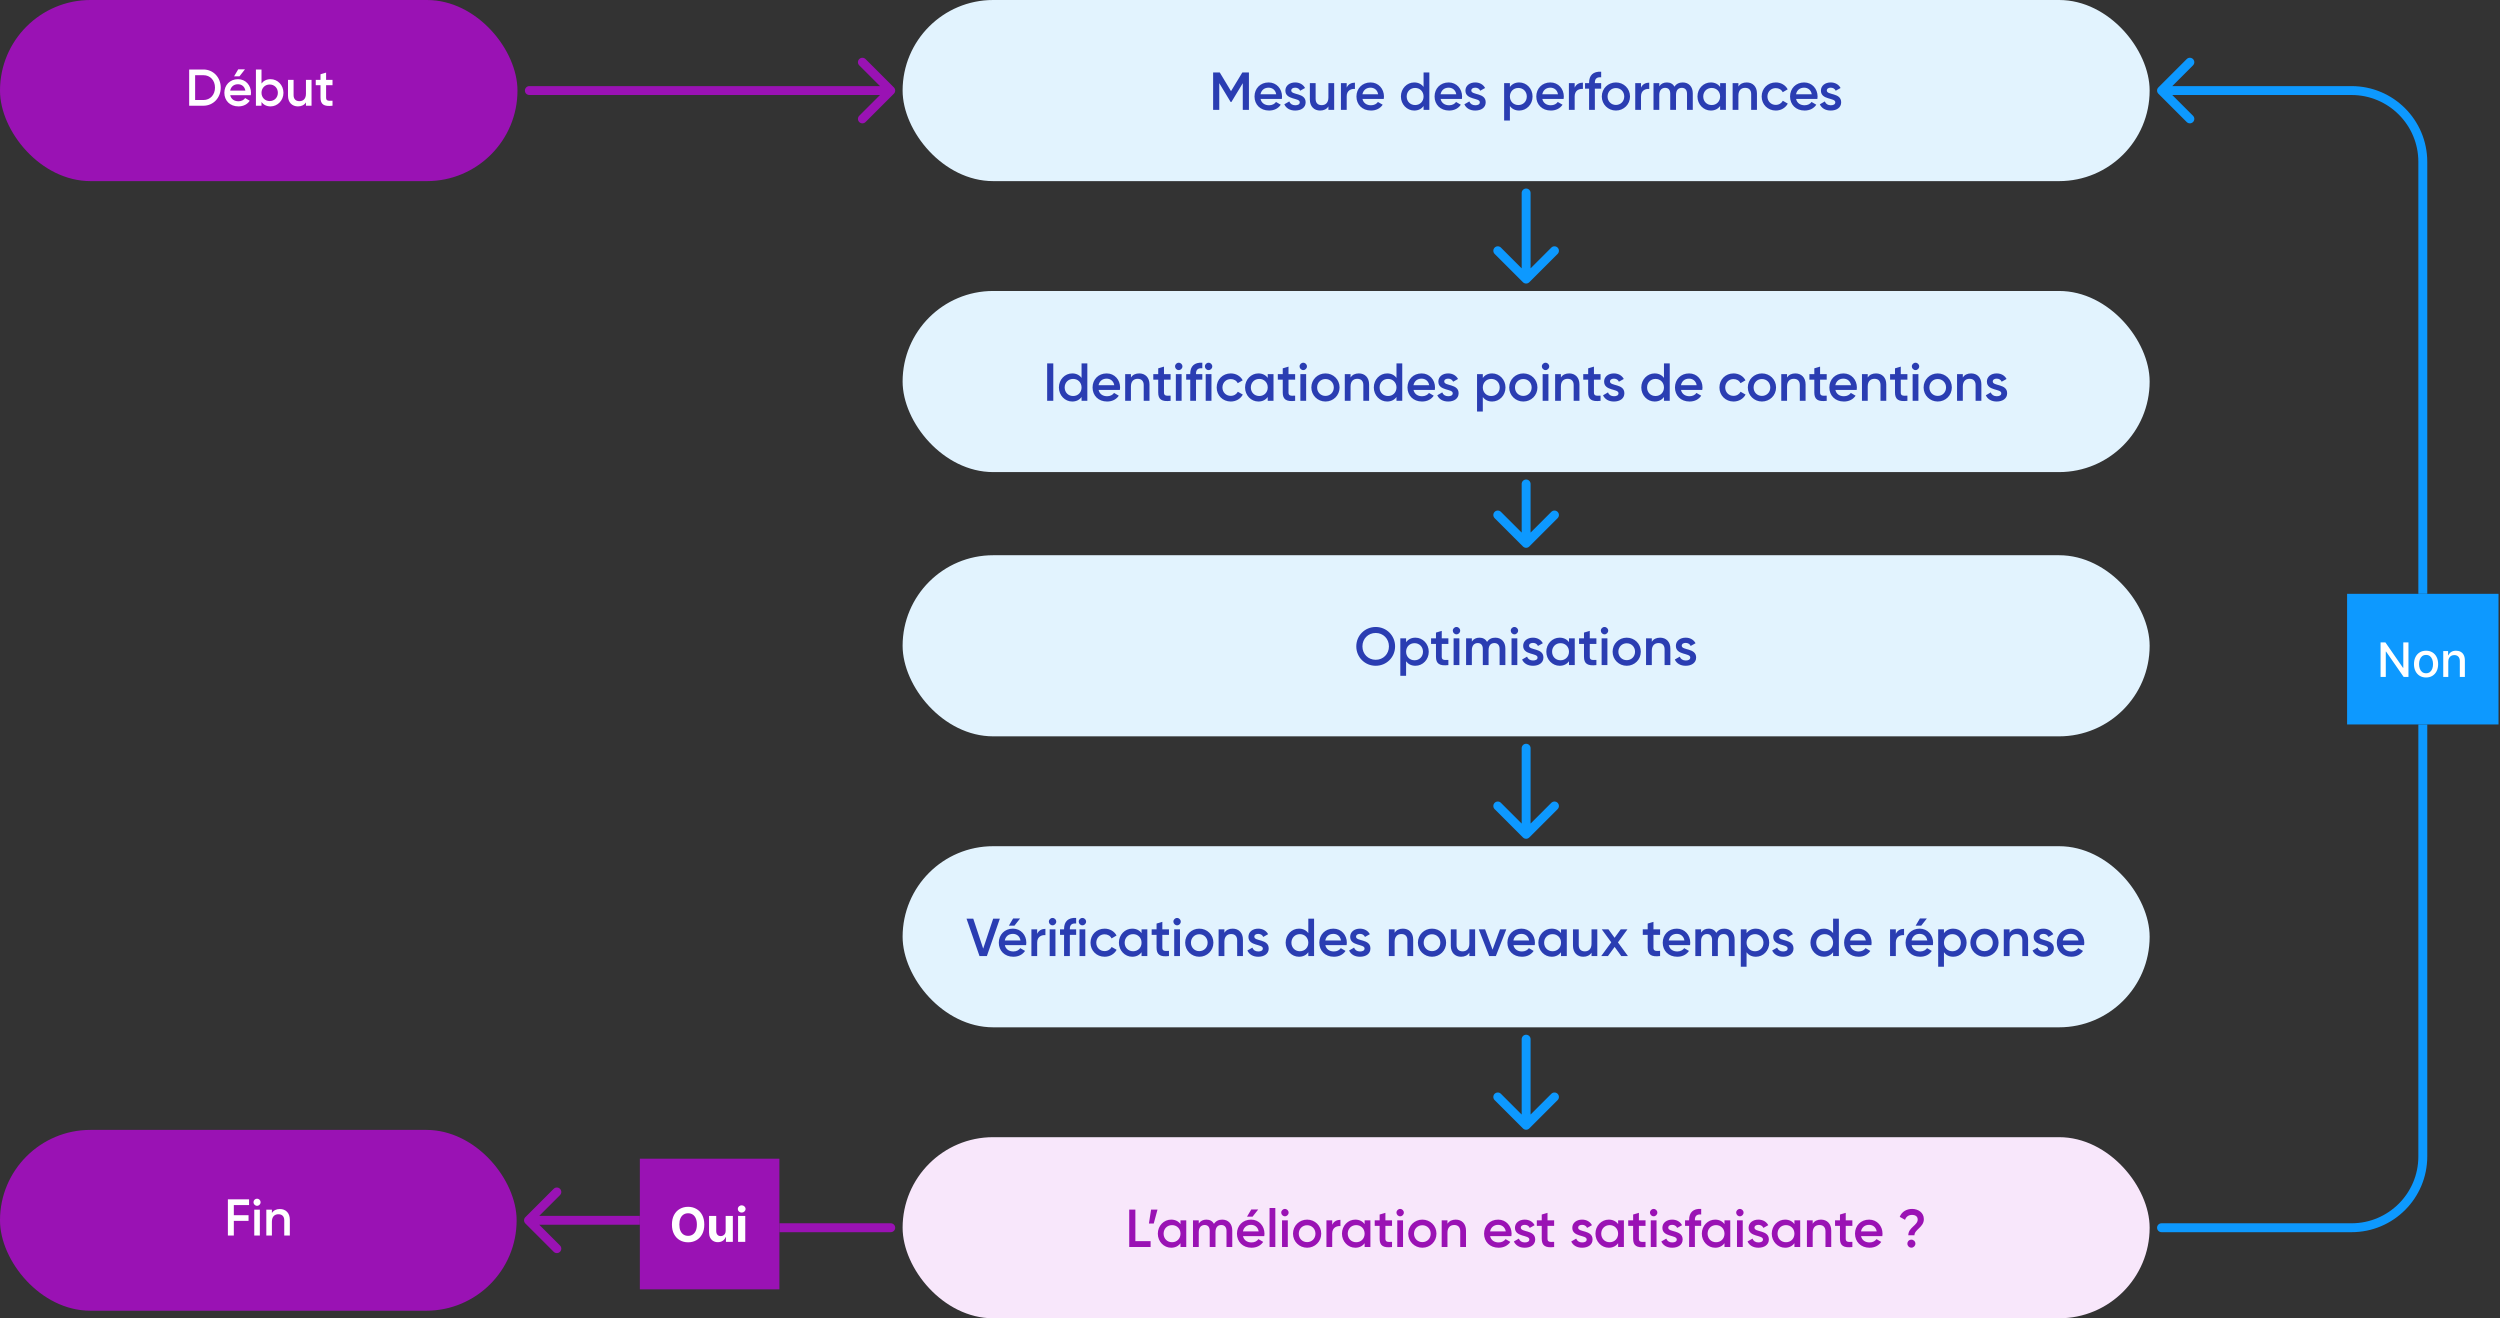
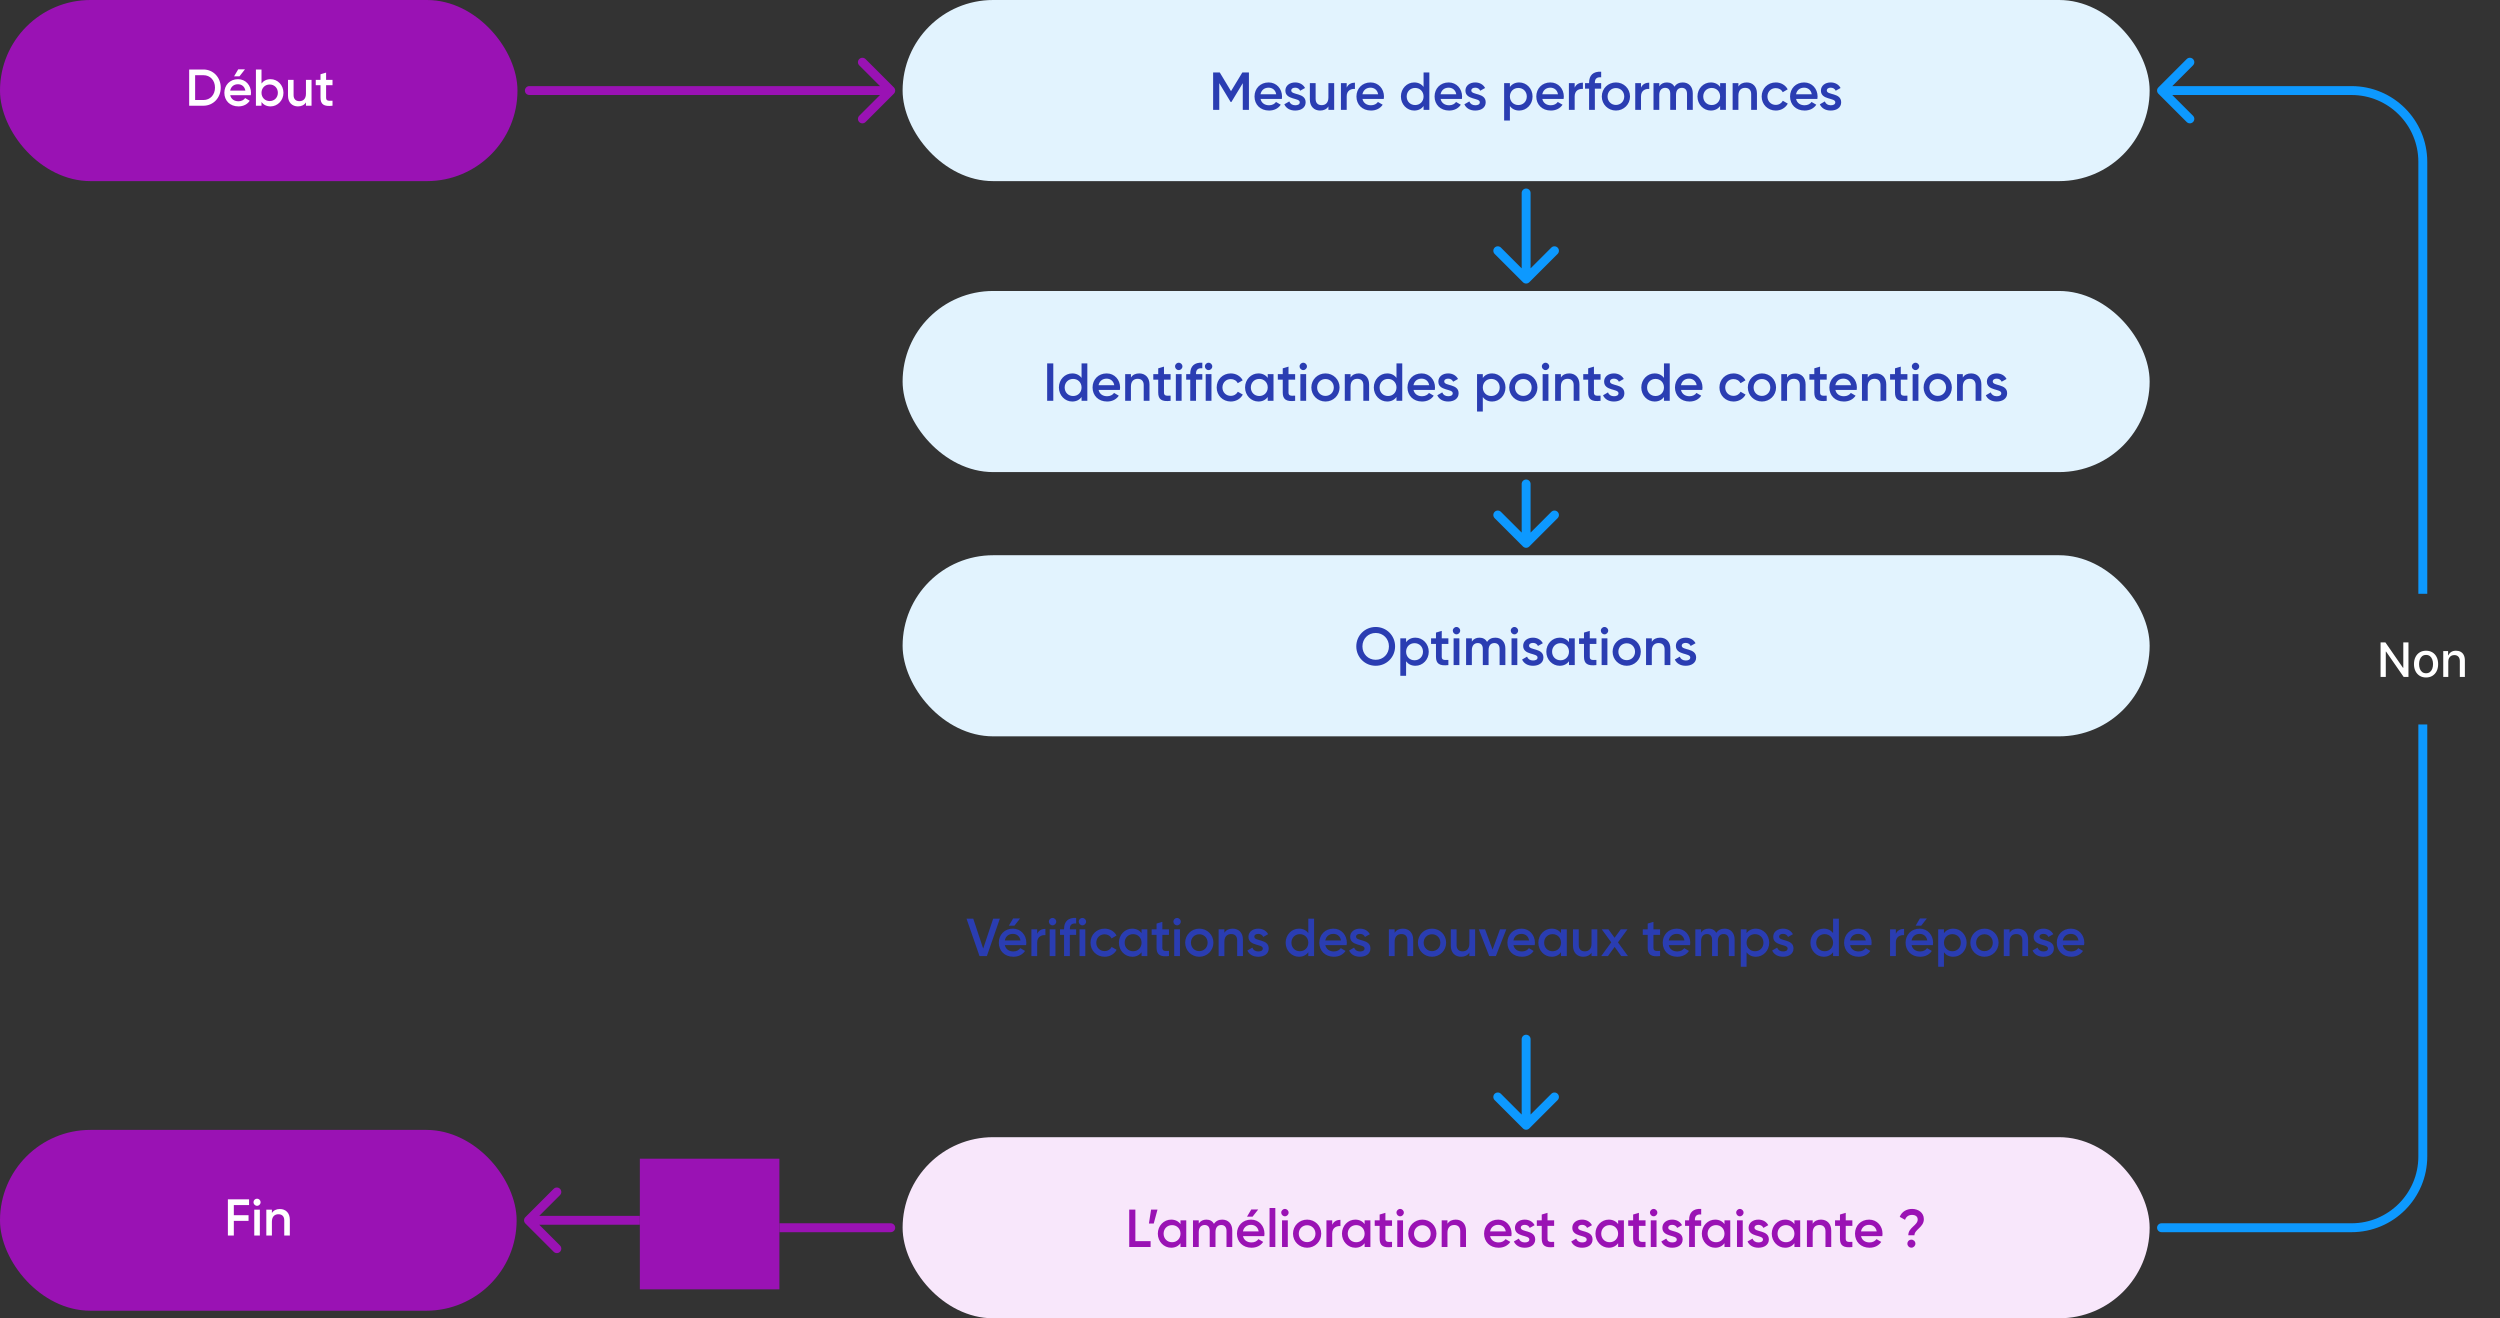
<svg xmlns="http://www.w3.org/2000/svg" width="842" height="444" viewBox="0 0 842 444" fill="none">
  <rect x="0" y="0" width="842" height="444" fill="#333333" stroke="none" />
  <rect width="174.286" height="61" rx="30.5" fill="#9A12B4" />
  <path d="M68.506 23.407H63.713V35.607H68.506C71.87 35.607 74.345 32.906 74.345 29.507C74.345 26.091 71.87 23.407 68.506 23.407ZM68.506 33.69H65.718V25.324H68.506C70.824 25.324 72.41 27.084 72.41 29.507C72.41 31.912 70.824 33.69 68.506 33.69ZM82.499 23.355H80.233L78.838 25.708H80.651L82.499 23.355ZM77.531 32.052H84.468C84.503 31.808 84.538 31.529 84.538 31.267C84.538 28.758 82.76 26.666 80.163 26.666C77.427 26.666 75.562 28.671 75.562 31.25C75.562 33.864 77.427 35.834 80.302 35.834C82.01 35.834 83.318 35.119 84.119 33.934L82.568 33.028C82.15 33.638 81.366 34.108 80.32 34.108C78.926 34.108 77.828 33.411 77.531 32.052ZM77.514 30.518C77.775 29.211 78.734 28.374 80.146 28.374C81.278 28.374 82.376 29.019 82.638 30.518H77.514ZM91.126 26.666C89.767 26.666 88.738 27.224 88.076 28.13V23.407H86.194V35.607H88.076V34.352C88.738 35.276 89.767 35.834 91.126 35.834C93.496 35.834 95.466 33.829 95.466 31.25C95.466 28.653 93.496 26.666 91.126 26.666ZM90.83 34.038C89.261 34.038 88.076 32.871 88.076 31.25C88.076 29.629 89.261 28.461 90.83 28.461C92.398 28.461 93.584 29.629 93.584 31.25C93.584 32.871 92.398 34.038 90.83 34.038ZM103.045 26.893V31.564C103.045 33.341 102.069 34.073 100.832 34.073C99.647 34.073 98.88 33.376 98.88 32.052V26.893H96.998V32.243C96.998 34.509 98.392 35.834 100.344 35.834C101.529 35.834 102.47 35.398 103.045 34.492V35.607H104.928V26.893H103.045ZM111.991 28.705V26.893H109.83V24.453L107.948 25.011V26.893H106.344V28.705H107.948V32.888C107.948 35.154 109.098 35.956 111.991 35.607V33.916C110.562 33.986 109.83 34.004 109.83 32.888V28.705H111.991Z" fill="white" />
  <rect x="304" width="420" height="61" rx="30.5" fill="#E2F3FE" />
  <path d="M420.638 24.4H418.424L414.608 30.7L410.81 24.4H408.578V37H410.648V28L414.482 34.354H414.734L418.568 28.018V37H420.638V24.4ZM424.555 33.328H431.719C431.755 33.076 431.791 32.788 431.791 32.518C431.791 29.926 429.955 27.766 427.273 27.766C424.447 27.766 422.521 29.836 422.521 32.5C422.521 35.2 424.447 37.234 427.417 37.234C429.181 37.234 430.531 36.496 431.359 35.272L429.757 34.336C429.325 34.966 428.515 35.452 427.435 35.452C425.995 35.452 424.861 34.732 424.555 33.328ZM424.537 31.744C424.807 30.394 425.797 29.53 427.255 29.53C428.425 29.53 429.559 30.196 429.829 31.744H424.537ZM434.896 30.484C434.896 29.836 435.508 29.53 436.21 29.53C436.948 29.53 437.578 29.854 437.902 30.556L439.54 29.638C438.91 28.45 437.686 27.766 436.21 27.766C434.374 27.766 432.916 28.828 432.916 30.52C432.916 33.742 437.758 32.842 437.758 34.444C437.758 35.164 437.092 35.452 436.228 35.452C435.238 35.452 434.518 34.966 434.23 34.156L432.556 35.128C433.132 36.424 434.428 37.234 436.228 37.234C438.172 37.234 439.738 36.262 439.738 34.462C439.738 31.132 434.896 32.122 434.896 30.484ZM447.407 28V32.824C447.407 34.66 446.399 35.416 445.121 35.416C443.897 35.416 443.105 34.696 443.105 33.328V28H441.161V33.526C441.161 35.866 442.601 37.234 444.617 37.234C445.841 37.234 446.813 36.784 447.407 35.848V37H449.351V28H447.407ZM453.568 29.512V28H451.624V37H453.568V32.464C453.568 30.448 455.062 29.854 456.34 29.944V27.838C455.206 27.838 454.108 28.288 453.568 29.512ZM458.885 33.328H466.049C466.085 33.076 466.121 32.788 466.121 32.518C466.121 29.926 464.285 27.766 461.603 27.766C458.777 27.766 456.851 29.836 456.851 32.5C456.851 35.2 458.777 37.234 461.747 37.234C463.511 37.234 464.861 36.496 465.689 35.272L464.087 34.336C463.655 34.966 462.845 35.452 461.765 35.452C460.325 35.452 459.191 34.732 458.885 33.328ZM458.867 31.744C459.137 30.394 460.127 29.53 461.585 29.53C462.755 29.53 463.889 30.196 464.159 31.744H458.867ZM479.459 24.4V29.278C478.775 28.342 477.713 27.766 476.309 27.766C473.861 27.766 471.827 29.818 471.827 32.5C471.827 35.164 473.861 37.234 476.309 37.234C477.713 37.234 478.775 36.658 479.459 35.704V37H481.403V24.4H479.459ZM476.615 35.38C474.995 35.38 473.771 34.174 473.771 32.5C473.771 30.826 474.995 29.62 476.615 29.62C478.235 29.62 479.459 30.826 479.459 32.5C479.459 34.174 478.235 35.38 476.615 35.38ZM485.199 33.328H492.363C492.399 33.076 492.435 32.788 492.435 32.518C492.435 29.926 490.599 27.766 487.917 27.766C485.091 27.766 483.165 29.836 483.165 32.5C483.165 35.2 485.091 37.234 488.061 37.234C489.825 37.234 491.175 36.496 492.003 35.272L490.401 34.336C489.969 34.966 489.159 35.452 488.079 35.452C486.639 35.452 485.505 34.732 485.199 33.328ZM485.181 31.744C485.451 30.394 486.441 29.53 487.899 29.53C489.069 29.53 490.203 30.196 490.473 31.744H485.181ZM495.54 30.484C495.54 29.836 496.152 29.53 496.854 29.53C497.592 29.53 498.222 29.854 498.546 30.556L500.184 29.638C499.554 28.45 498.33 27.766 496.854 27.766C495.018 27.766 493.56 28.828 493.56 30.52C493.56 33.742 498.402 32.842 498.402 34.444C498.402 35.164 497.736 35.452 496.872 35.452C495.882 35.452 495.162 34.966 494.874 34.156L493.2 35.128C493.776 36.424 495.072 37.234 496.872 37.234C498.816 37.234 500.382 36.262 500.382 34.462C500.382 31.132 495.54 32.122 495.54 30.484ZM511.685 27.766C510.281 27.766 509.219 28.342 508.535 29.296V28H506.591V40.6H508.535V35.722C509.219 36.658 510.281 37.234 511.685 37.234C514.133 37.234 516.167 35.182 516.167 32.5C516.167 29.836 514.133 27.766 511.685 27.766ZM511.379 35.38C509.759 35.38 508.535 34.174 508.535 32.5C508.535 30.826 509.759 29.62 511.379 29.62C512.999 29.62 514.223 30.826 514.223 32.5C514.223 34.174 512.999 35.38 511.379 35.38ZM519.459 33.328H526.623C526.659 33.076 526.695 32.788 526.695 32.518C526.695 29.926 524.859 27.766 522.177 27.766C519.351 27.766 517.425 29.836 517.425 32.5C517.425 35.2 519.351 37.234 522.321 37.234C524.085 37.234 525.435 36.496 526.263 35.272L524.661 34.336C524.229 34.966 523.419 35.452 522.339 35.452C520.899 35.452 519.765 34.732 519.459 33.328ZM519.441 31.744C519.711 30.394 520.701 29.53 522.159 29.53C523.329 29.53 524.463 30.196 524.733 31.744H519.441ZM530.349 29.512V28H528.405V37H530.349V32.464C530.349 30.448 531.843 29.854 533.121 29.944V27.838C531.987 27.838 530.889 28.288 530.349 29.512ZM539.274 26.038V24.166C536.574 23.986 535.206 25.39 535.206 27.82V28H533.838V29.872H535.206V37H537.15V29.872H539.274V28H537.15V27.82C537.15 26.434 537.906 25.912 539.274 26.038ZM544.237 37.234C546.883 37.234 548.989 35.164 548.989 32.5C548.989 29.818 546.883 27.766 544.237 27.766C541.609 27.766 539.485 29.818 539.485 32.5C539.485 35.164 541.609 37.234 544.237 37.234ZM544.237 35.344C542.653 35.344 541.429 34.138 541.429 32.5C541.429 30.862 542.653 29.656 544.237 29.656C545.821 29.656 547.045 30.862 547.045 32.5C547.045 34.138 545.821 35.344 544.237 35.344ZM552.691 29.512V28H550.747V37H552.691V32.464C552.691 30.448 554.185 29.854 555.463 29.944V27.838C554.329 27.838 553.231 28.288 552.691 29.512ZM566.728 27.766C565.522 27.766 564.568 28.252 563.974 29.188C563.452 28.288 562.588 27.766 561.418 27.766C560.302 27.766 559.42 28.198 558.844 29.08V28H556.9V37H558.844V31.96C558.844 30.322 559.744 29.584 560.842 29.584C561.904 29.584 562.534 30.286 562.534 31.546V37H564.478V31.96C564.478 30.322 565.288 29.584 566.44 29.584C567.502 29.584 568.186 30.286 568.186 31.546V37H570.13V31.42C570.13 29.17 568.762 27.766 566.728 27.766ZM579.338 28V29.278C578.654 28.342 577.592 27.766 576.188 27.766C573.74 27.766 571.706 29.818 571.706 32.5C571.706 35.164 573.74 37.234 576.188 37.234C577.592 37.234 578.654 36.658 579.338 35.704V37H581.282V28H579.338ZM576.494 35.38C574.874 35.38 573.65 34.174 573.65 32.5C573.65 30.826 574.874 29.62 576.494 29.62C578.114 29.62 579.338 30.826 579.338 32.5C579.338 34.174 578.114 35.38 576.494 35.38ZM588.282 27.766C587.058 27.766 586.086 28.216 585.492 29.152V28H583.548V37H585.492V32.176C585.492 30.34 586.5 29.584 587.778 29.584C589.002 29.584 589.794 30.304 589.794 31.672V37H591.738V31.474C591.738 29.134 590.298 27.766 588.282 27.766ZM598.079 37.234C599.843 37.234 601.373 36.316 602.129 34.894L600.455 33.94C600.023 34.768 599.141 35.326 598.061 35.326C596.477 35.326 595.271 34.12 595.271 32.5C595.271 30.88 596.477 29.674 598.061 29.674C599.141 29.674 600.023 30.214 600.419 31.06L602.093 30.088C601.373 28.684 599.843 27.766 598.079 27.766C595.361 27.766 593.327 29.818 593.327 32.5C593.327 35.164 595.361 37.234 598.079 37.234ZM604.924 33.328H612.088C612.124 33.076 612.16 32.788 612.16 32.518C612.16 29.926 610.324 27.766 607.642 27.766C604.816 27.766 602.89 29.836 602.89 32.5C602.89 35.2 604.816 37.234 607.786 37.234C609.55 37.234 610.9 36.496 611.728 35.272L610.126 34.336C609.694 34.966 608.884 35.452 607.804 35.452C606.364 35.452 605.23 34.732 604.924 33.328ZM604.906 31.744C605.176 30.394 606.166 29.53 607.624 29.53C608.794 29.53 609.928 30.196 610.198 31.744H604.906ZM615.265 30.484C615.265 29.836 615.877 29.53 616.579 29.53C617.317 29.53 617.947 29.854 618.271 30.556L619.909 29.638C619.279 28.45 618.055 27.766 616.579 27.766C614.743 27.766 613.285 28.828 613.285 30.52C613.285 33.742 618.127 32.842 618.127 34.444C618.127 35.164 617.461 35.452 616.597 35.452C615.607 35.452 614.887 34.966 614.599 34.156L612.925 35.128C613.501 36.424 614.797 37.234 616.597 37.234C618.541 37.234 620.107 36.262 620.107 34.462C620.107 31.132 615.265 32.122 615.265 30.484Z" fill="#2A3DB2" />
  <rect x="304" y="98" width="420" height="61" rx="30.5" fill="#E2F3FE" />
  <path d="M352.68 122.4V135H354.75V122.4H352.68ZM364.27 122.4V127.278C363.586 126.342 362.524 125.766 361.12 125.766C358.672 125.766 356.638 127.818 356.638 130.5C356.638 133.164 358.672 135.234 361.12 135.234C362.524 135.234 363.586 134.658 364.27 133.704V135H366.214V122.4H364.27ZM361.426 133.38C359.806 133.38 358.582 132.174 358.582 130.5C358.582 128.826 359.806 127.62 361.426 127.62C363.046 127.62 364.27 128.826 364.27 130.5C364.27 132.174 363.046 133.38 361.426 133.38ZM370.01 131.328H377.174C377.21 131.076 377.246 130.788 377.246 130.518C377.246 127.926 375.41 125.766 372.728 125.766C369.902 125.766 367.976 127.836 367.976 130.5C367.976 133.2 369.902 135.234 372.872 135.234C374.636 135.234 375.986 134.496 376.814 133.272L375.212 132.336C374.78 132.966 373.97 133.452 372.89 133.452C371.45 133.452 370.316 132.732 370.01 131.328ZM369.992 129.744C370.262 128.394 371.252 127.53 372.71 127.53C373.88 127.53 375.014 128.196 375.284 129.744H369.992ZM383.69 125.766C382.466 125.766 381.494 126.216 380.9 127.152V126H378.956V135H380.9V130.176C380.9 128.34 381.908 127.584 383.186 127.584C384.41 127.584 385.202 128.304 385.202 129.672V135H387.146V129.474C387.146 127.134 385.706 125.766 383.69 125.766ZM394.261 127.872V126H392.029V123.48L390.085 124.056V126H388.429V127.872H390.085V132.192C390.085 134.532 391.273 135.36 394.261 135V133.254C392.785 133.326 392.029 133.344 392.029 132.192V127.872H394.261ZM396.997 124.65C397.681 124.65 398.239 124.074 398.239 123.408C398.239 122.724 397.681 122.166 396.997 122.166C396.313 122.166 395.755 122.724 395.755 123.408C395.755 124.074 396.313 124.65 396.997 124.65ZM396.025 135H397.969V126H396.025V135ZM404.942 124.038V122.166C402.242 121.986 400.874 123.39 400.874 125.82V126H399.506V127.872H400.874V135H402.818V127.872H404.942V126H402.818V125.82C402.818 124.434 403.574 123.912 404.942 124.038ZM407.051 124.65C407.735 124.65 408.293 124.074 408.293 123.408C408.293 122.724 407.735 122.166 407.051 122.166C406.367 122.166 405.809 122.724 405.809 123.408C405.809 124.074 406.367 124.65 407.051 124.65ZM406.079 135H408.023V126H406.079V135ZM414.528 135.234C416.292 135.234 417.822 134.316 418.578 132.894L416.904 131.94C416.472 132.768 415.59 133.326 414.51 133.326C412.926 133.326 411.72 132.12 411.72 130.5C411.72 128.88 412.926 127.674 414.51 127.674C415.59 127.674 416.472 128.214 416.868 129.06L418.542 128.088C417.822 126.684 416.292 125.766 414.528 125.766C411.81 125.766 409.776 127.818 409.776 130.5C409.776 133.164 411.81 135.234 414.528 135.234ZM426.971 126V127.278C426.287 126.342 425.225 125.766 423.821 125.766C421.373 125.766 419.339 127.818 419.339 130.5C419.339 133.164 421.373 135.234 423.821 135.234C425.225 135.234 426.287 134.658 426.971 133.704V135H428.915V126H426.971ZM424.127 133.38C422.507 133.38 421.283 132.174 421.283 130.5C421.283 128.826 422.507 127.62 424.127 127.62C425.747 127.62 426.971 128.826 426.971 130.5C426.971 132.174 425.747 133.38 424.127 133.38ZM436.203 127.872V126H433.971V123.48L432.027 124.056V126H430.371V127.872H432.027V132.192C432.027 134.532 433.215 135.36 436.203 135V133.254C434.727 133.326 433.971 133.344 433.971 132.192V127.872H436.203ZM438.938 124.65C439.622 124.65 440.18 124.074 440.18 123.408C440.18 122.724 439.622 122.166 438.938 122.166C438.254 122.166 437.696 122.724 437.696 123.408C437.696 124.074 438.254 124.65 438.938 124.65ZM437.966 135H439.91V126H437.966V135ZM446.415 135.234C449.061 135.234 451.167 133.164 451.167 130.5C451.167 127.818 449.061 125.766 446.415 125.766C443.787 125.766 441.663 127.818 441.663 130.5C441.663 133.164 443.787 135.234 446.415 135.234ZM446.415 133.344C444.831 133.344 443.607 132.138 443.607 130.5C443.607 128.862 444.831 127.656 446.415 127.656C447.999 127.656 449.223 128.862 449.223 130.5C449.223 132.138 447.999 133.344 446.415 133.344ZM457.659 125.766C456.435 125.766 455.463 126.216 454.869 127.152V126H452.925V135H454.869V130.176C454.869 128.34 455.877 127.584 457.155 127.584C458.379 127.584 459.171 128.304 459.171 129.672V135H461.115V129.474C461.115 127.134 459.675 125.766 457.659 125.766ZM470.336 122.4V127.278C469.652 126.342 468.59 125.766 467.186 125.766C464.738 125.766 462.704 127.818 462.704 130.5C462.704 133.164 464.738 135.234 467.186 135.234C468.59 135.234 469.652 134.658 470.336 133.704V135H472.28V122.4H470.336ZM467.492 133.38C465.872 133.38 464.648 132.174 464.648 130.5C464.648 128.826 465.872 127.62 467.492 127.62C469.112 127.62 470.336 128.826 470.336 130.5C470.336 132.174 469.112 133.38 467.492 133.38ZM476.076 131.328H483.24C483.276 131.076 483.312 130.788 483.312 130.518C483.312 127.926 481.476 125.766 478.794 125.766C475.968 125.766 474.042 127.836 474.042 130.5C474.042 133.2 475.968 135.234 478.938 135.234C480.702 135.234 482.052 134.496 482.88 133.272L481.278 132.336C480.846 132.966 480.036 133.452 478.956 133.452C477.516 133.452 476.382 132.732 476.076 131.328ZM476.058 129.744C476.328 128.394 477.318 127.53 478.776 127.53C479.946 127.53 481.08 128.196 481.35 129.744H476.058ZM486.417 128.484C486.417 127.836 487.029 127.53 487.731 127.53C488.469 127.53 489.099 127.854 489.423 128.556L491.061 127.638C490.431 126.45 489.207 125.766 487.731 125.766C485.895 125.766 484.437 126.828 484.437 128.52C484.437 131.742 489.279 130.842 489.279 132.444C489.279 133.164 488.613 133.452 487.749 133.452C486.759 133.452 486.039 132.966 485.751 132.156L484.077 133.128C484.653 134.424 485.949 135.234 487.749 135.234C489.693 135.234 491.259 134.262 491.259 132.462C491.259 129.132 486.417 130.122 486.417 128.484ZM502.562 125.766C501.158 125.766 500.096 126.342 499.412 127.296V126H497.468V138.6H499.412V133.722C500.096 134.658 501.158 135.234 502.562 135.234C505.01 135.234 507.044 133.182 507.044 130.5C507.044 127.836 505.01 125.766 502.562 125.766ZM502.256 133.38C500.636 133.38 499.412 132.174 499.412 130.5C499.412 128.826 500.636 127.62 502.256 127.62C503.876 127.62 505.1 128.826 505.1 130.5C505.1 132.174 503.876 133.38 502.256 133.38ZM513.054 135.234C515.7 135.234 517.806 133.164 517.806 130.5C517.806 127.818 515.7 125.766 513.054 125.766C510.426 125.766 508.302 127.818 508.302 130.5C508.302 133.164 510.426 135.234 513.054 135.234ZM513.054 133.344C511.47 133.344 510.246 132.138 510.246 130.5C510.246 128.862 511.47 127.656 513.054 127.656C514.638 127.656 515.862 128.862 515.862 130.5C515.862 132.138 514.638 133.344 513.054 133.344ZM520.536 124.65C521.22 124.65 521.778 124.074 521.778 123.408C521.778 122.724 521.22 122.166 520.536 122.166C519.852 122.166 519.294 122.724 519.294 123.408C519.294 124.074 519.852 124.65 520.536 124.65ZM519.564 135H521.508V126H519.564V135ZM528.499 125.766C527.275 125.766 526.303 126.216 525.709 127.152V126H523.765V135H525.709V130.176C525.709 128.34 526.717 127.584 527.995 127.584C529.219 127.584 530.011 128.304 530.011 129.672V135H531.955V129.474C531.955 127.134 530.515 125.766 528.499 125.766ZM539.07 127.872V126H536.838V123.48L534.894 124.056V126H533.238V127.872H534.894V132.192C534.894 134.532 536.082 135.36 539.07 135V133.254C537.594 133.326 536.838 133.344 536.838 132.192V127.872H539.07ZM542.245 128.484C542.245 127.836 542.857 127.53 543.559 127.53C544.297 127.53 544.927 127.854 545.251 128.556L546.889 127.638C546.259 126.45 545.035 125.766 543.559 125.766C541.723 125.766 540.265 126.828 540.265 128.52C540.265 131.742 545.107 130.842 545.107 132.444C545.107 133.164 544.441 133.452 543.577 133.452C542.587 133.452 541.867 132.966 541.579 132.156L539.905 133.128C540.481 134.424 541.777 135.234 543.577 135.234C545.521 135.234 547.087 134.262 547.087 132.462C547.087 129.132 542.245 130.122 542.245 128.484ZM560.424 122.4V127.278C559.74 126.342 558.678 125.766 557.274 125.766C554.826 125.766 552.792 127.818 552.792 130.5C552.792 133.164 554.826 135.234 557.274 135.234C558.678 135.234 559.74 134.658 560.424 133.704V135H562.368V122.4H560.424ZM557.58 133.38C555.96 133.38 554.736 132.174 554.736 130.5C554.736 128.826 555.96 127.62 557.58 127.62C559.2 127.62 560.424 128.826 560.424 130.5C560.424 132.174 559.2 133.38 557.58 133.38ZM566.164 131.328H573.328C573.364 131.076 573.4 130.788 573.4 130.518C573.4 127.926 571.564 125.766 568.882 125.766C566.056 125.766 564.13 127.836 564.13 130.5C564.13 133.2 566.056 135.234 569.026 135.234C570.79 135.234 572.14 134.496 572.968 133.272L571.366 132.336C570.934 132.966 570.124 133.452 569.044 133.452C567.604 133.452 566.47 132.732 566.164 131.328ZM566.146 129.744C566.416 128.394 567.406 127.53 568.864 127.53C570.034 127.53 571.168 128.196 571.438 129.744H566.146ZM583.859 135.234C585.623 135.234 587.153 134.316 587.909 132.894L586.235 131.94C585.803 132.768 584.921 133.326 583.841 133.326C582.257 133.326 581.051 132.12 581.051 130.5C581.051 128.88 582.257 127.674 583.841 127.674C584.921 127.674 585.803 128.214 586.199 129.06L587.873 128.088C587.153 126.684 585.623 125.766 583.859 125.766C581.141 125.766 579.107 127.818 579.107 130.5C579.107 133.164 581.141 135.234 583.859 135.234ZM593.421 135.234C596.067 135.234 598.173 133.164 598.173 130.5C598.173 127.818 596.067 125.766 593.421 125.766C590.793 125.766 588.669 127.818 588.669 130.5C588.669 133.164 590.793 135.234 593.421 135.234ZM593.421 133.344C591.837 133.344 590.613 132.138 590.613 130.5C590.613 128.862 591.837 127.656 593.421 127.656C595.005 127.656 596.229 128.862 596.229 130.5C596.229 132.138 595.005 133.344 593.421 133.344ZM604.665 125.766C603.441 125.766 602.469 126.216 601.875 127.152V126H599.931V135H601.875V130.176C601.875 128.34 602.883 127.584 604.161 127.584C605.385 127.584 606.177 128.304 606.177 129.672V135H608.121V129.474C608.121 127.134 606.681 125.766 604.665 125.766ZM615.236 127.872V126H613.004V123.48L611.06 124.056V126H609.404V127.872H611.06V132.192C611.06 134.532 612.248 135.36 615.236 135V133.254C613.76 133.326 613.004 133.344 613.004 132.192V127.872H615.236ZM618.16 131.328H625.324C625.36 131.076 625.396 130.788 625.396 130.518C625.396 127.926 623.56 125.766 620.878 125.766C618.052 125.766 616.126 127.836 616.126 130.5C616.126 133.2 618.052 135.234 621.022 135.234C622.786 135.234 624.136 134.496 624.964 133.272L623.362 132.336C622.93 132.966 622.12 133.452 621.04 133.452C619.6 133.452 618.466 132.732 618.16 131.328ZM618.142 129.744C618.412 128.394 619.402 127.53 620.86 127.53C622.03 127.53 623.164 128.196 623.434 129.744H618.142ZM631.841 125.766C630.617 125.766 629.645 126.216 629.051 127.152V126H627.107V135H629.051V130.176C629.051 128.34 630.059 127.584 631.337 127.584C632.561 127.584 633.353 128.304 633.353 129.672V135H635.297V129.474C635.297 127.134 633.857 125.766 631.841 125.766ZM642.412 127.872V126H640.18V123.48L638.236 124.056V126H636.58V127.872H638.236V132.192C638.236 134.532 639.424 135.36 642.412 135V133.254C640.936 133.326 640.18 133.344 640.18 132.192V127.872H642.412ZM645.147 124.65C645.831 124.65 646.389 124.074 646.389 123.408C646.389 122.724 645.831 122.166 645.147 122.166C644.463 122.166 643.905 122.724 643.905 123.408C643.905 124.074 644.463 124.65 645.147 124.65ZM644.175 135H646.119V126H644.175V135ZM652.624 135.234C655.27 135.234 657.376 133.164 657.376 130.5C657.376 127.818 655.27 125.766 652.624 125.766C649.996 125.766 647.872 127.818 647.872 130.5C647.872 133.164 649.996 135.234 652.624 135.234ZM652.624 133.344C651.04 133.344 649.816 132.138 649.816 130.5C649.816 128.862 651.04 127.656 652.624 127.656C654.208 127.656 655.432 128.862 655.432 130.5C655.432 132.138 654.208 133.344 652.624 133.344ZM663.868 125.766C662.644 125.766 661.672 126.216 661.078 127.152V126H659.134V135H661.078V130.176C661.078 128.34 662.086 127.584 663.364 127.584C664.588 127.584 665.38 128.304 665.38 129.672V135H667.324V129.474C667.324 127.134 665.884 125.766 663.868 125.766ZM671.163 128.484C671.163 127.836 671.775 127.53 672.477 127.53C673.215 127.53 673.845 127.854 674.169 128.556L675.807 127.638C675.177 126.45 673.953 125.766 672.477 125.766C670.641 125.766 669.183 126.828 669.183 128.52C669.183 131.742 674.025 130.842 674.025 132.444C674.025 133.164 673.359 133.452 672.495 133.452C671.505 133.452 670.785 132.966 670.497 132.156L668.823 133.128C669.399 134.424 670.695 135.234 672.495 135.234C674.439 135.234 676.005 134.262 676.005 132.462C676.005 129.132 671.163 130.122 671.163 128.484Z" fill="#2A3DB2" />
  <rect x="304" y="187" width="420" height="61" rx="30.5" fill="#E2F3FE" />
  <path d="M463.332 224.234C466.986 224.234 469.866 221.354 469.866 217.7C469.866 214.046 466.986 211.166 463.332 211.166C459.696 211.166 456.798 214.046 456.798 217.7C456.798 221.354 459.696 224.234 463.332 224.234ZM463.332 222.218C460.812 222.218 458.868 220.292 458.868 217.7C458.868 215.108 460.812 213.182 463.332 213.182C465.852 213.182 467.796 215.108 467.796 217.7C467.796 220.292 465.852 222.218 463.332 222.218ZM476.722 214.766C475.318 214.766 474.256 215.342 473.572 216.296V215H471.628V227.6H473.572V222.722C474.256 223.658 475.318 224.234 476.722 224.234C479.17 224.234 481.204 222.182 481.204 219.5C481.204 216.836 479.17 214.766 476.722 214.766ZM476.416 222.38C474.796 222.38 473.572 221.174 473.572 219.5C473.572 217.826 474.796 216.62 476.416 216.62C478.036 216.62 479.26 217.826 479.26 219.5C479.26 221.174 478.036 222.38 476.416 222.38ZM487.812 216.872V215H485.58V212.48L483.636 213.056V215H481.98V216.872H483.636V221.192C483.636 223.532 484.824 224.36 487.812 224V222.254C486.336 222.326 485.58 222.344 485.58 221.192V216.872H487.812ZM490.547 213.65C491.231 213.65 491.789 213.074 491.789 212.408C491.789 211.724 491.231 211.166 490.547 211.166C489.863 211.166 489.305 211.724 489.305 212.408C489.305 213.074 489.863 213.65 490.547 213.65ZM489.575 224H491.519V215H489.575V224ZM503.605 214.766C502.399 214.766 501.445 215.252 500.851 216.188C500.329 215.288 499.465 214.766 498.295 214.766C497.179 214.766 496.297 215.198 495.721 216.08V215H493.777V224H495.721V218.96C495.721 217.322 496.621 216.584 497.719 216.584C498.781 216.584 499.411 217.286 499.411 218.546V224H501.355V218.96C501.355 217.322 502.165 216.584 503.317 216.584C504.379 216.584 505.063 217.286 505.063 218.546V224H507.007V218.42C507.007 216.17 505.639 214.766 503.605 214.766ZM510.059 213.65C510.743 213.65 511.301 213.074 511.301 212.408C511.301 211.724 510.743 211.166 510.059 211.166C509.375 211.166 508.817 211.724 508.817 212.408C508.817 213.074 509.375 213.65 510.059 213.65ZM509.087 224H511.031V215H509.087V224ZM514.982 217.484C514.982 216.836 515.594 216.53 516.296 216.53C517.034 216.53 517.664 216.854 517.988 217.556L519.626 216.638C518.996 215.45 517.772 214.766 516.296 214.766C514.46 214.766 513.002 215.828 513.002 217.52C513.002 220.742 517.844 219.842 517.844 221.444C517.844 222.164 517.178 222.452 516.314 222.452C515.324 222.452 514.604 221.966 514.316 221.156L512.642 222.128C513.218 223.424 514.514 224.234 516.314 224.234C518.258 224.234 519.824 223.262 519.824 221.462C519.824 218.132 514.982 219.122 514.982 217.484ZM528.432 215V216.278C527.748 215.342 526.686 214.766 525.282 214.766C522.834 214.766 520.8 216.818 520.8 219.5C520.8 222.164 522.834 224.234 525.282 224.234C526.686 224.234 527.748 223.658 528.432 222.704V224H530.376V215H528.432ZM525.588 222.38C523.968 222.38 522.744 221.174 522.744 219.5C522.744 217.826 523.968 216.62 525.588 216.62C527.208 216.62 528.432 217.826 528.432 219.5C528.432 221.174 527.208 222.38 525.588 222.38ZM537.664 216.872V215H535.432V212.48L533.488 213.056V215H531.832V216.872H533.488V221.192C533.488 223.532 534.676 224.36 537.664 224V222.254C536.188 222.326 535.432 222.344 535.432 221.192V216.872H537.664ZM540.399 213.65C541.083 213.65 541.641 213.074 541.641 212.408C541.641 211.724 541.083 211.166 540.399 211.166C539.715 211.166 539.157 211.724 539.157 212.408C539.157 213.074 539.715 213.65 540.399 213.65ZM539.427 224H541.371V215H539.427V224ZM547.876 224.234C550.522 224.234 552.628 222.164 552.628 219.5C552.628 216.818 550.522 214.766 547.876 214.766C545.248 214.766 543.124 216.818 543.124 219.5C543.124 222.164 545.248 224.234 547.876 224.234ZM547.876 222.344C546.292 222.344 545.068 221.138 545.068 219.5C545.068 217.862 546.292 216.656 547.876 216.656C549.46 216.656 550.684 217.862 550.684 219.5C550.684 221.138 549.46 222.344 547.876 222.344ZM559.12 214.766C557.896 214.766 556.924 215.216 556.33 216.152V215H554.386V224H556.33V219.176C556.33 217.34 557.338 216.584 558.616 216.584C559.84 216.584 560.632 217.304 560.632 218.672V224H562.576V218.474C562.576 216.134 561.136 214.766 559.12 214.766ZM566.415 217.484C566.415 216.836 567.027 216.53 567.729 216.53C568.467 216.53 569.097 216.854 569.421 217.556L571.059 216.638C570.429 215.45 569.205 214.766 567.729 214.766C565.893 214.766 564.435 215.828 564.435 217.52C564.435 220.742 569.277 219.842 569.277 221.444C569.277 222.164 568.611 222.452 567.747 222.452C566.757 222.452 566.037 221.966 565.749 221.156L564.075 222.128C564.651 223.424 565.947 224.234 567.747 224.234C569.691 224.234 571.257 223.262 571.257 221.462C571.257 218.132 566.415 219.122 566.415 217.484Z" fill="#2A3DB2" />
-   <rect x="304" y="285" width="420" height="61" rx="30.5" fill="#E2F3FE" />
  <path d="M329.895 322H332.379L336.753 309.4H334.503L331.137 319.498L327.789 309.4H325.521L329.895 322ZM343.561 309.346H341.221L339.781 311.776H341.653L343.561 309.346ZM338.431 318.328H345.595C345.631 318.076 345.667 317.788 345.667 317.518C345.667 314.926 343.831 312.766 341.149 312.766C338.323 312.766 336.397 314.836 336.397 317.5C336.397 320.2 338.323 322.234 341.293 322.234C343.057 322.234 344.407 321.496 345.235 320.272L343.633 319.336C343.201 319.966 342.391 320.452 341.311 320.452C339.871 320.452 338.737 319.732 338.431 318.328ZM338.413 316.744C338.683 315.394 339.673 314.53 341.131 314.53C342.301 314.53 343.435 315.196 343.705 316.744H338.413ZM349.321 314.512V313H347.377V322H349.321V317.464C349.321 315.448 350.815 314.854 352.093 314.944V312.838C350.959 312.838 349.861 313.288 349.321 314.512ZM354.502 311.65C355.186 311.65 355.744 311.074 355.744 310.408C355.744 309.724 355.186 309.166 354.502 309.166C353.818 309.166 353.26 309.724 353.26 310.408C353.26 311.074 353.818 311.65 354.502 311.65ZM353.53 322H355.474V313H353.53V322ZM362.447 311.038V309.166C359.747 308.986 358.379 310.39 358.379 312.82V313H357.011V314.872H358.379V322H360.323V314.872H362.447V313H360.323V312.82C360.323 311.434 361.079 310.912 362.447 311.038ZM364.556 311.65C365.24 311.65 365.798 311.074 365.798 310.408C365.798 309.724 365.24 309.166 364.556 309.166C363.872 309.166 363.314 309.724 363.314 310.408C363.314 311.074 363.872 311.65 364.556 311.65ZM363.584 322H365.528V313H363.584V322ZM372.033 322.234C373.797 322.234 375.327 321.316 376.083 319.894L374.409 318.94C373.977 319.768 373.095 320.326 372.015 320.326C370.431 320.326 369.225 319.12 369.225 317.5C369.225 315.88 370.431 314.674 372.015 314.674C373.095 314.674 373.977 315.214 374.373 316.06L376.047 315.088C375.327 313.684 373.797 312.766 372.033 312.766C369.315 312.766 367.281 314.818 367.281 317.5C367.281 320.164 369.315 322.234 372.033 322.234ZM384.476 313V314.278C383.792 313.342 382.73 312.766 381.326 312.766C378.878 312.766 376.844 314.818 376.844 317.5C376.844 320.164 378.878 322.234 381.326 322.234C382.73 322.234 383.792 321.658 384.476 320.704V322H386.42V313H384.476ZM381.632 320.38C380.012 320.38 378.788 319.174 378.788 317.5C378.788 315.826 380.012 314.62 381.632 314.62C383.252 314.62 384.476 315.826 384.476 317.5C384.476 319.174 383.252 320.38 381.632 320.38ZM393.708 314.872V313H391.476V310.48L389.532 311.056V313H387.876V314.872H389.532V319.192C389.532 321.532 390.72 322.36 393.708 322V320.254C392.232 320.326 391.476 320.344 391.476 319.192V314.872H393.708ZM396.443 311.65C397.127 311.65 397.685 311.074 397.685 310.408C397.685 309.724 397.127 309.166 396.443 309.166C395.759 309.166 395.201 309.724 395.201 310.408C395.201 311.074 395.759 311.65 396.443 311.65ZM395.471 322H397.415V313H395.471V322ZM403.92 322.234C406.566 322.234 408.672 320.164 408.672 317.5C408.672 314.818 406.566 312.766 403.92 312.766C401.292 312.766 399.168 314.818 399.168 317.5C399.168 320.164 401.292 322.234 403.92 322.234ZM403.92 320.344C402.336 320.344 401.112 319.138 401.112 317.5C401.112 315.862 402.336 314.656 403.92 314.656C405.504 314.656 406.728 315.862 406.728 317.5C406.728 319.138 405.504 320.344 403.92 320.344ZM415.164 312.766C413.94 312.766 412.968 313.216 412.374 314.152V313H410.43V322H412.374V317.176C412.374 315.34 413.382 314.584 414.66 314.584C415.884 314.584 416.676 315.304 416.676 316.672V322H418.62V316.474C418.62 314.134 417.18 312.766 415.164 312.766ZM422.459 315.484C422.459 314.836 423.071 314.53 423.773 314.53C424.511 314.53 425.141 314.854 425.465 315.556L427.103 314.638C426.473 313.45 425.249 312.766 423.773 312.766C421.937 312.766 420.479 313.828 420.479 315.52C420.479 318.742 425.321 317.842 425.321 319.444C425.321 320.164 424.655 320.452 423.791 320.452C422.801 320.452 422.081 319.966 421.793 319.156L420.119 320.128C420.695 321.424 421.991 322.234 423.791 322.234C425.735 322.234 427.301 321.262 427.301 319.462C427.301 316.132 422.459 317.122 422.459 315.484ZM440.638 309.4V314.278C439.954 313.342 438.892 312.766 437.488 312.766C435.04 312.766 433.006 314.818 433.006 317.5C433.006 320.164 435.04 322.234 437.488 322.234C438.892 322.234 439.954 321.658 440.638 320.704V322H442.582V309.4H440.638ZM437.794 320.38C436.174 320.38 434.95 319.174 434.95 317.5C434.95 315.826 436.174 314.62 437.794 314.62C439.414 314.62 440.638 315.826 440.638 317.5C440.638 319.174 439.414 320.38 437.794 320.38ZM446.378 318.328H453.542C453.578 318.076 453.614 317.788 453.614 317.518C453.614 314.926 451.778 312.766 449.096 312.766C446.27 312.766 444.344 314.836 444.344 317.5C444.344 320.2 446.27 322.234 449.24 322.234C451.004 322.234 452.354 321.496 453.182 320.272L451.58 319.336C451.148 319.966 450.338 320.452 449.258 320.452C447.818 320.452 446.684 319.732 446.378 318.328ZM446.36 316.744C446.63 315.394 447.62 314.53 449.078 314.53C450.248 314.53 451.382 315.196 451.652 316.744H446.36ZM456.719 315.484C456.719 314.836 457.331 314.53 458.033 314.53C458.771 314.53 459.401 314.854 459.725 315.556L461.363 314.638C460.733 313.45 459.509 312.766 458.033 312.766C456.197 312.766 454.739 313.828 454.739 315.52C454.739 318.742 459.581 317.842 459.581 319.444C459.581 320.164 458.915 320.452 458.051 320.452C457.061 320.452 456.341 319.966 456.053 319.156L454.379 320.128C454.955 321.424 456.251 322.234 458.051 322.234C459.995 322.234 461.561 321.262 461.561 319.462C461.561 316.132 456.719 317.122 456.719 315.484ZM472.504 312.766C471.28 312.766 470.308 313.216 469.714 314.152V313H467.77V322H469.714V317.176C469.714 315.34 470.722 314.584 472 314.584C473.224 314.584 474.016 315.304 474.016 316.672V322H475.96V316.474C475.96 314.134 474.52 312.766 472.504 312.766ZM482.301 322.234C484.947 322.234 487.053 320.164 487.053 317.5C487.053 314.818 484.947 312.766 482.301 312.766C479.673 312.766 477.549 314.818 477.549 317.5C477.549 320.164 479.673 322.234 482.301 322.234ZM482.301 320.344C480.717 320.344 479.493 319.138 479.493 317.5C479.493 315.862 480.717 314.656 482.301 314.656C483.885 314.656 485.109 315.862 485.109 317.5C485.109 319.138 483.885 320.344 482.301 320.344ZM494.877 313V317.824C494.877 319.66 493.869 320.416 492.591 320.416C491.367 320.416 490.575 319.696 490.575 318.328V313H488.631V318.526C488.631 320.866 490.071 322.234 492.087 322.234C493.311 322.234 494.283 321.784 494.877 320.848V322H496.821V313H494.877ZM505.196 313L502.694 319.84L500.174 313H498.05L501.56 322H503.81L507.32 313H505.196ZM509.729 318.328H516.893C516.929 318.076 516.965 317.788 516.965 317.518C516.965 314.926 515.129 312.766 512.447 312.766C509.621 312.766 507.695 314.836 507.695 317.5C507.695 320.2 509.621 322.234 512.591 322.234C514.355 322.234 515.705 321.496 516.533 320.272L514.931 319.336C514.499 319.966 513.689 320.452 512.609 320.452C511.169 320.452 510.035 319.732 509.729 318.328ZM509.711 316.744C509.981 315.394 510.971 314.53 512.429 314.53C513.599 314.53 514.733 315.196 515.003 316.744H509.711ZM525.751 313V314.278C525.067 313.342 524.005 312.766 522.601 312.766C520.153 312.766 518.119 314.818 518.119 317.5C518.119 320.164 520.153 322.234 522.601 322.234C524.005 322.234 525.067 321.658 525.751 320.704V322H527.695V313H525.751ZM522.907 320.38C521.287 320.38 520.063 319.174 520.063 317.5C520.063 315.826 521.287 314.62 522.907 314.62C524.527 314.62 525.751 315.826 525.751 317.5C525.751 319.174 524.527 320.38 522.907 320.38ZM536.027 313V317.824C536.027 319.66 535.019 320.416 533.741 320.416C532.517 320.416 531.725 319.696 531.725 318.328V313H529.781V318.526C529.781 320.866 531.221 322.234 533.237 322.234C534.461 322.234 535.433 321.784 536.027 320.848V322H537.971V313H536.027ZM548.29 322L544.924 317.392L548.128 313H545.86L543.79 315.844L541.72 313H539.47L542.674 317.374L539.29 322H541.558L543.808 318.922L546.04 322H548.29ZM559.118 314.872V313H556.886V310.48L554.942 311.056V313H553.286V314.872H554.942V319.192C554.942 321.532 556.13 322.36 559.118 322V320.254C557.642 320.326 556.886 320.344 556.886 319.192V314.872H559.118ZM562.042 318.328H569.206C569.242 318.076 569.278 317.788 569.278 317.518C569.278 314.926 567.442 312.766 564.76 312.766C561.934 312.766 560.008 314.836 560.008 317.5C560.008 320.2 561.934 322.234 564.904 322.234C566.668 322.234 568.018 321.496 568.846 320.272L567.244 319.336C566.812 319.966 566.002 320.452 564.922 320.452C563.482 320.452 562.348 319.732 562.042 318.328ZM562.024 316.744C562.294 315.394 563.284 314.53 564.742 314.53C565.912 314.53 567.046 315.196 567.316 316.744H562.024ZM580.816 312.766C579.61 312.766 578.656 313.252 578.062 314.188C577.54 313.288 576.676 312.766 575.506 312.766C574.39 312.766 573.508 313.198 572.932 314.08V313H570.988V322H572.932V316.96C572.932 315.322 573.832 314.584 574.93 314.584C575.992 314.584 576.622 315.286 576.622 316.546V322H578.566V316.96C578.566 315.322 579.376 314.584 580.528 314.584C581.59 314.584 582.274 315.286 582.274 316.546V322H584.218V316.42C584.218 314.17 582.85 312.766 580.816 312.766ZM591.393 312.766C589.989 312.766 588.927 313.342 588.243 314.296V313H586.299V325.6H588.243V320.722C588.927 321.658 589.989 322.234 591.393 322.234C593.841 322.234 595.875 320.182 595.875 317.5C595.875 314.836 593.841 312.766 591.393 312.766ZM591.087 320.38C589.467 320.38 588.243 319.174 588.243 317.5C588.243 315.826 589.467 314.62 591.087 314.62C592.707 314.62 593.931 315.826 593.931 317.5C593.931 319.174 592.707 320.38 591.087 320.38ZM599.207 315.484C599.207 314.836 599.819 314.53 600.521 314.53C601.259 314.53 601.889 314.854 602.213 315.556L603.851 314.638C603.221 313.45 601.997 312.766 600.521 312.766C598.685 312.766 597.227 313.828 597.227 315.52C597.227 318.742 602.069 317.842 602.069 319.444C602.069 320.164 601.403 320.452 600.539 320.452C599.549 320.452 598.829 319.966 598.541 319.156L596.867 320.128C597.443 321.424 598.739 322.234 600.539 322.234C602.483 322.234 604.049 321.262 604.049 319.462C604.049 316.132 599.207 317.122 599.207 315.484ZM617.386 309.4V314.278C616.702 313.342 615.64 312.766 614.236 312.766C611.788 312.766 609.754 314.818 609.754 317.5C609.754 320.164 611.788 322.234 614.236 322.234C615.64 322.234 616.702 321.658 617.386 320.704V322H619.33V309.4H617.386ZM614.542 320.38C612.922 320.38 611.698 319.174 611.698 317.5C611.698 315.826 612.922 314.62 614.542 314.62C616.162 314.62 617.386 315.826 617.386 317.5C617.386 319.174 616.162 320.38 614.542 320.38ZM623.126 318.328H630.29C630.326 318.076 630.362 317.788 630.362 317.518C630.362 314.926 628.526 312.766 625.844 312.766C623.018 312.766 621.092 314.836 621.092 317.5C621.092 320.2 623.018 322.234 625.988 322.234C627.752 322.234 629.102 321.496 629.93 320.272L628.328 319.336C627.896 319.966 627.086 320.452 626.006 320.452C624.566 320.452 623.432 319.732 623.126 318.328ZM623.108 316.744C623.378 315.394 624.368 314.53 625.826 314.53C626.996 314.53 628.13 315.196 628.4 316.744H623.108ZM638.516 314.512V313H636.572V322H638.516V317.464C638.516 315.448 640.01 314.854 641.288 314.944V312.838C640.154 312.838 639.056 313.288 638.516 314.512ZM648.963 309.346H646.623L645.183 311.776H647.055L648.963 309.346ZM643.833 318.328H650.997C651.033 318.076 651.069 317.788 651.069 317.518C651.069 314.926 649.233 312.766 646.551 312.766C643.725 312.766 641.799 314.836 641.799 317.5C641.799 320.2 643.725 322.234 646.695 322.234C648.459 322.234 649.809 321.496 650.637 320.272L649.035 319.336C648.603 319.966 647.793 320.452 646.713 320.452C645.273 320.452 644.139 319.732 643.833 318.328ZM643.815 316.744C644.085 315.394 645.075 314.53 646.533 314.53C647.703 314.53 648.837 315.196 649.107 316.744H643.815ZM657.874 312.766C656.47 312.766 655.408 313.342 654.724 314.296V313H652.78V325.6H654.724V320.722C655.408 321.658 656.47 322.234 657.874 322.234C660.322 322.234 662.356 320.182 662.356 317.5C662.356 314.836 660.322 312.766 657.874 312.766ZM657.568 320.38C655.948 320.38 654.724 319.174 654.724 317.5C654.724 315.826 655.948 314.62 657.568 314.62C659.188 314.62 660.412 315.826 660.412 317.5C660.412 319.174 659.188 320.38 657.568 320.38ZM668.365 322.234C671.011 322.234 673.117 320.164 673.117 317.5C673.117 314.818 671.011 312.766 668.365 312.766C665.737 312.766 663.613 314.818 663.613 317.5C663.613 320.164 665.737 322.234 668.365 322.234ZM668.365 320.344C666.781 320.344 665.557 319.138 665.557 317.5C665.557 315.862 666.781 314.656 668.365 314.656C669.949 314.656 671.173 315.862 671.173 317.5C671.173 319.138 669.949 320.344 668.365 320.344ZM679.609 312.766C678.385 312.766 677.413 313.216 676.819 314.152V313H674.875V322H676.819V317.176C676.819 315.34 677.827 314.584 679.105 314.584C680.329 314.584 681.121 315.304 681.121 316.672V322H683.065V316.474C683.065 314.134 681.625 312.766 679.609 312.766ZM686.904 315.484C686.904 314.836 687.516 314.53 688.218 314.53C688.956 314.53 689.586 314.854 689.91 315.556L691.548 314.638C690.918 313.45 689.694 312.766 688.218 312.766C686.382 312.766 684.924 313.828 684.924 315.52C684.924 318.742 689.766 317.842 689.766 319.444C689.766 320.164 689.1 320.452 688.236 320.452C687.246 320.452 686.526 319.966 686.238 319.156L684.564 320.128C685.14 321.424 686.436 322.234 688.236 322.234C690.18 322.234 691.746 321.262 691.746 319.462C691.746 316.132 686.904 317.122 686.904 315.484ZM694.757 318.328H701.921C701.957 318.076 701.993 317.788 701.993 317.518C701.993 314.926 700.157 312.766 697.475 312.766C694.649 312.766 692.723 314.836 692.723 317.5C692.723 320.2 694.649 322.234 697.619 322.234C699.383 322.234 700.733 321.496 701.561 320.272L699.959 319.336C699.527 319.966 698.717 320.452 697.637 320.452C696.197 320.452 695.063 319.732 694.757 318.328ZM694.739 316.744C695.009 315.394 695.999 314.53 697.457 314.53C698.627 314.53 699.761 315.196 700.031 316.744H694.739Z" fill="#2A3DB2" />
  <rect x="304" y="383" width="420" height="61" rx="30.5" fill="#F8E7FB" />
  <path d="M382.392 418.02V407.4H380.322V420H387.522V418.02H382.392ZM389.839 407.4H387.679L386.959 412.08H388.579L389.839 407.4ZM397.589 411V412.278C396.905 411.342 395.843 410.766 394.439 410.766C391.991 410.766 389.957 412.818 389.957 415.5C389.957 418.164 391.991 420.234 394.439 420.234C395.843 420.234 396.905 419.658 397.589 418.704V420H399.533V411H397.589ZM394.745 418.38C393.125 418.38 391.901 417.174 391.901 415.5C391.901 413.826 393.125 412.62 394.745 412.62C396.365 412.62 397.589 413.826 397.589 415.5C397.589 417.174 396.365 418.38 394.745 418.38ZM411.627 410.766C410.421 410.766 409.467 411.252 408.873 412.188C408.351 411.288 407.487 410.766 406.317 410.766C405.201 410.766 404.319 411.198 403.743 412.08V411H401.799V420H403.743V414.96C403.743 413.322 404.643 412.584 405.741 412.584C406.803 412.584 407.433 413.286 407.433 414.546V420H409.377V414.96C409.377 413.322 410.187 412.584 411.339 412.584C412.401 412.584 413.085 413.286 413.085 414.546V420H415.029V414.42C415.029 412.17 413.661 410.766 411.627 410.766ZM423.77 407.346H421.43L419.99 409.776H421.862L423.77 407.346ZM418.64 416.328H425.804C425.84 416.076 425.876 415.788 425.876 415.518C425.876 412.926 424.04 410.766 421.358 410.766C418.532 410.766 416.606 412.836 416.606 415.5C416.606 418.2 418.532 420.234 421.502 420.234C423.266 420.234 424.616 419.496 425.444 418.272L423.842 417.336C423.41 417.966 422.6 418.452 421.52 418.452C420.08 418.452 418.946 417.732 418.64 416.328ZM418.622 414.744C418.892 413.394 419.882 412.53 421.34 412.53C422.51 412.53 423.644 413.196 423.914 414.744H418.622ZM427.586 420H429.53V406.86H427.586V420ZM432.759 409.65C433.443 409.65 434.001 409.074 434.001 408.408C434.001 407.724 433.443 407.166 432.759 407.166C432.075 407.166 431.517 407.724 431.517 408.408C431.517 409.074 432.075 409.65 432.759 409.65ZM431.787 420H433.731V411H431.787V420ZM440.236 420.234C442.882 420.234 444.988 418.164 444.988 415.5C444.988 412.818 442.882 410.766 440.236 410.766C437.608 410.766 435.484 412.818 435.484 415.5C435.484 418.164 437.608 420.234 440.236 420.234ZM440.236 418.344C438.652 418.344 437.428 417.138 437.428 415.5C437.428 413.862 438.652 412.656 440.236 412.656C441.82 412.656 443.044 413.862 443.044 415.5C443.044 417.138 441.82 418.344 440.236 418.344ZM448.69 412.512V411H446.746V420H448.69V415.464C448.69 413.448 450.184 412.854 451.462 412.944V410.838C450.328 410.838 449.23 411.288 448.69 412.512ZM459.605 411V412.278C458.921 411.342 457.859 410.766 456.455 410.766C454.007 410.766 451.973 412.818 451.973 415.5C451.973 418.164 454.007 420.234 456.455 420.234C457.859 420.234 458.921 419.658 459.605 418.704V420H461.549V411H459.605ZM456.761 418.38C455.141 418.38 453.917 417.174 453.917 415.5C453.917 413.826 455.141 412.62 456.761 412.62C458.381 412.62 459.605 413.826 459.605 415.5C459.605 417.174 458.381 418.38 456.761 418.38ZM468.837 412.872V411H466.605V408.48L464.661 409.056V411H463.005V412.872H464.661V417.192C464.661 419.532 465.849 420.36 468.837 420V418.254C467.361 418.326 466.605 418.344 466.605 417.192V412.872H468.837ZM471.572 409.65C472.256 409.65 472.814 409.074 472.814 408.408C472.814 407.724 472.256 407.166 471.572 407.166C470.888 407.166 470.33 407.724 470.33 408.408C470.33 409.074 470.888 409.65 471.572 409.65ZM470.6 420H472.544V411H470.6V420ZM479.049 420.234C481.695 420.234 483.801 418.164 483.801 415.5C483.801 412.818 481.695 410.766 479.049 410.766C476.421 410.766 474.297 412.818 474.297 415.5C474.297 418.164 476.421 420.234 479.049 420.234ZM479.049 418.344C477.465 418.344 476.241 417.138 476.241 415.5C476.241 413.862 477.465 412.656 479.049 412.656C480.633 412.656 481.857 413.862 481.857 415.5C481.857 417.138 480.633 418.344 479.049 418.344ZM490.293 410.766C489.069 410.766 488.097 411.216 487.503 412.152V411H485.559V420H487.503V415.176C487.503 413.34 488.511 412.584 489.789 412.584C491.013 412.584 491.805 413.304 491.805 414.672V420H493.749V414.474C493.749 412.134 492.309 410.766 490.293 410.766ZM501.872 416.328H509.036C509.072 416.076 509.108 415.788 509.108 415.518C509.108 412.926 507.272 410.766 504.59 410.766C501.764 410.766 499.838 412.836 499.838 415.5C499.838 418.2 501.764 420.234 504.734 420.234C506.498 420.234 507.848 419.496 508.676 418.272L507.074 417.336C506.642 417.966 505.832 418.452 504.752 418.452C503.312 418.452 502.178 417.732 501.872 416.328ZM501.854 414.744C502.124 413.394 503.114 412.53 504.572 412.53C505.742 412.53 506.876 413.196 507.146 414.744H501.854ZM512.213 413.484C512.213 412.836 512.825 412.53 513.527 412.53C514.265 412.53 514.895 412.854 515.219 413.556L516.857 412.638C516.227 411.45 515.003 410.766 513.527 410.766C511.691 410.766 510.233 411.828 510.233 413.52C510.233 416.742 515.075 415.842 515.075 417.444C515.075 418.164 514.409 418.452 513.545 418.452C512.555 418.452 511.835 417.966 511.547 417.156L509.873 418.128C510.449 419.424 511.745 420.234 513.545 420.234C515.489 420.234 517.055 419.262 517.055 417.462C517.055 414.132 512.213 415.122 512.213 413.484ZM523.434 412.872V411H521.202V408.48L519.258 409.056V411H517.602V412.872H519.258V417.192C519.258 419.532 520.446 420.36 523.434 420V418.254C521.958 418.326 521.202 418.344 521.202 417.192V412.872H523.434ZM531.531 413.484C531.531 412.836 532.143 412.53 532.845 412.53C533.583 412.53 534.213 412.854 534.537 413.556L536.175 412.638C535.545 411.45 534.321 410.766 532.845 410.766C531.009 410.766 529.551 411.828 529.551 413.52C529.551 416.742 534.393 415.842 534.393 417.444C534.393 418.164 533.727 418.452 532.863 418.452C531.873 418.452 531.153 417.966 530.865 417.156L529.191 418.128C529.767 419.424 531.063 420.234 532.863 420.234C534.807 420.234 536.373 419.262 536.373 417.462C536.373 414.132 531.531 415.122 531.531 413.484ZM544.982 411V412.278C544.298 411.342 543.236 410.766 541.832 410.766C539.384 410.766 537.35 412.818 537.35 415.5C537.35 418.164 539.384 420.234 541.832 420.234C543.236 420.234 544.298 419.658 544.982 418.704V420H546.926V411H544.982ZM542.138 418.38C540.518 418.38 539.294 417.174 539.294 415.5C539.294 413.826 540.518 412.62 542.138 412.62C543.758 412.62 544.982 413.826 544.982 415.5C544.982 417.174 543.758 418.38 542.138 418.38ZM554.214 412.872V411H551.982V408.48L550.038 409.056V411H548.382V412.872H550.038V417.192C550.038 419.532 551.226 420.36 554.214 420V418.254C552.738 418.326 551.982 418.344 551.982 417.192V412.872H554.214ZM556.949 409.65C557.633 409.65 558.191 409.074 558.191 408.408C558.191 407.724 557.633 407.166 556.949 407.166C556.265 407.166 555.707 407.724 555.707 408.408C555.707 409.074 556.265 409.65 556.949 409.65ZM555.977 420H557.921V411H555.977V420ZM561.871 413.484C561.871 412.836 562.483 412.53 563.185 412.53C563.923 412.53 564.553 412.854 564.877 413.556L566.515 412.638C565.885 411.45 564.661 410.766 563.185 410.766C561.349 410.766 559.891 411.828 559.891 413.52C559.891 416.742 564.733 415.842 564.733 417.444C564.733 418.164 564.067 418.452 563.203 418.452C562.213 418.452 561.493 417.966 561.205 417.156L559.531 418.128C560.107 419.424 561.403 420.234 563.203 420.234C565.147 420.234 566.713 419.262 566.713 417.462C566.713 414.132 561.871 415.122 561.871 413.484ZM572.962 409.038V407.166C570.262 406.986 568.894 408.39 568.894 410.82V411H567.526V412.872H568.894V420H570.838V412.872H572.962V411H570.838V410.82C570.838 409.434 571.594 408.912 572.962 409.038ZM580.806 411V412.278C580.122 411.342 579.06 410.766 577.656 410.766C575.208 410.766 573.174 412.818 573.174 415.5C573.174 418.164 575.208 420.234 577.656 420.234C579.06 420.234 580.122 419.658 580.806 418.704V420H582.75V411H580.806ZM577.962 418.38C576.342 418.38 575.118 417.174 575.118 415.5C575.118 413.826 576.342 412.62 577.962 412.62C579.582 412.62 580.806 413.826 580.806 415.5C580.806 417.174 579.582 418.38 577.962 418.38ZM585.988 409.65C586.672 409.65 587.23 409.074 587.23 408.408C587.23 407.724 586.672 407.166 585.988 407.166C585.304 407.166 584.746 407.724 584.746 408.408C584.746 409.074 585.304 409.65 585.988 409.65ZM585.016 420H586.96V411H585.016V420ZM590.91 413.484C590.91 412.836 591.522 412.53 592.224 412.53C592.962 412.53 593.592 412.854 593.916 413.556L595.554 412.638C594.924 411.45 593.7 410.766 592.224 410.766C590.388 410.766 588.93 411.828 588.93 413.52C588.93 416.742 593.772 415.842 593.772 417.444C593.772 418.164 593.106 418.452 592.242 418.452C591.252 418.452 590.532 417.966 590.244 417.156L588.57 418.128C589.146 419.424 590.442 420.234 592.242 420.234C594.186 420.234 595.752 419.262 595.752 417.462C595.752 414.132 590.91 415.122 590.91 413.484ZM604.361 411V412.278C603.677 411.342 602.615 410.766 601.211 410.766C598.763 410.766 596.729 412.818 596.729 415.5C596.729 418.164 598.763 420.234 601.211 420.234C602.615 420.234 603.677 419.658 604.361 418.704V420H606.305V411H604.361ZM601.517 418.38C599.897 418.38 598.673 417.174 598.673 415.5C598.673 413.826 599.897 412.62 601.517 412.62C603.137 412.62 604.361 413.826 604.361 415.5C604.361 417.174 603.137 418.38 601.517 418.38ZM613.305 410.766C612.081 410.766 611.109 411.216 610.515 412.152V411H608.571V420H610.515V415.176C610.515 413.34 611.523 412.584 612.801 412.584C614.025 412.584 614.817 413.304 614.817 414.672V420H616.761V414.474C616.761 412.134 615.321 410.766 613.305 410.766ZM623.876 412.872V411H621.644V408.48L619.7 409.056V411H618.044V412.872H619.7V417.192C619.7 419.532 620.888 420.36 623.876 420V418.254C622.4 418.326 621.644 418.344 621.644 417.192V412.872H623.876ZM626.8 416.328H633.964C634 416.076 634.036 415.788 634.036 415.518C634.036 412.926 632.2 410.766 629.518 410.766C626.692 410.766 624.766 412.836 624.766 415.5C624.766 418.2 626.692 420.234 629.662 420.234C631.426 420.234 632.776 419.496 633.604 418.272L632.002 417.336C631.57 417.966 630.76 418.452 629.68 418.452C628.24 418.452 627.106 417.732 626.8 416.328ZM626.782 414.744C627.052 413.394 628.042 412.53 629.5 412.53C630.67 412.53 631.804 413.196 632.074 414.744H626.782ZM642.712 416.04H644.782C644.782 414.096 647.95 413.358 647.95 410.622C647.95 408.354 646.006 407.166 644.008 407.166C642.172 407.166 640.516 408.066 639.832 409.83L641.614 410.838C641.974 409.776 642.82 409.182 643.954 409.182C645.106 409.182 645.88 409.704 645.88 410.748C645.88 412.71 642.712 413.394 642.712 416.04ZM643.756 420.216C644.494 420.216 645.106 419.604 645.106 418.866C645.106 418.11 644.494 417.516 643.756 417.516C643 417.516 642.406 418.11 642.406 418.866C642.406 419.604 643 420.216 643.756 420.216Z" fill="#9A12B4" />
  <rect y="380.55" width="174" height="60.9" rx="30.45" fill="#9A12B4" />
  <path d="M83.886 405.859V403.945H76.752V416.125H78.753V411.183H83.712V409.269H78.753V405.859H83.886ZM86.575 406.12C87.237 406.12 87.776 405.563 87.776 404.919C87.776 404.258 87.237 403.719 86.575 403.719C85.914 403.719 85.375 404.258 85.375 404.919C85.375 405.563 85.914 406.12 86.575 406.12ZM85.636 416.125H87.515V407.425H85.636V416.125ZM94.273 407.199C93.09 407.199 92.15 407.634 91.576 408.539V407.425H89.697V416.125H91.576V411.462C91.576 409.687 92.551 408.956 93.786 408.956C94.969 408.956 95.735 409.652 95.735 410.975V416.125H97.614V410.783C97.614 408.521 96.222 407.199 94.273 407.199Z" fill="white" />
  <path d="M178.286 29C177.457 29 176.786 29.672 176.786 30.5C176.786 31.328 177.457 32 178.286 32V29ZM301.061 31.561C301.646 30.975 301.646 30.025 301.061 29.439L291.515 19.893C290.929 19.308 289.979 19.308 289.393 19.893C288.808 20.479 288.808 21.429 289.393 22.015L297.879 30.5L289.393 38.985C288.808 39.571 288.808 40.521 289.393 41.107C289.979 41.692 290.929 41.692 291.515 41.107L301.061 31.561ZM178.286 32H300V29H178.286V32Z" fill="#9A12B4" />
  <path d="M515.5 65C515.5 64.172 514.828 63.5 514 63.5C513.172 63.5 512.5 64.172 512.5 65H515.5ZM512.939 95.061C513.525 95.646 514.475 95.646 515.061 95.061L524.607 85.515C525.192 84.929 525.192 83.979 524.607 83.393C524.021 82.808 523.071 82.808 522.485 83.393L514 91.879L505.515 83.393C504.929 82.808 503.979 82.808 503.393 83.393C502.808 83.979 502.808 84.929 503.393 85.515L512.939 95.061ZM512.5 65V94H515.5V65H512.5Z" fill="#0D99FF" />
  <path d="M515.5 163C515.5 162.172 514.828 161.5 514 161.5C513.172 161.5 512.5 162.172 512.5 163H515.5ZM512.939 184.061C513.525 184.646 514.475 184.646 515.061 184.061L524.607 174.515C525.192 173.929 525.192 172.979 524.607 172.393C524.021 171.808 523.071 171.808 522.485 172.393L514 180.879L505.515 172.393C504.929 171.808 503.979 171.808 503.393 172.393C502.808 172.979 502.808 173.929 503.393 174.515L512.939 184.061ZM512.5 163V183H515.5V163H512.5Z" fill="#0D99FF" />
-   <path d="M515.5 252C515.5 251.172 514.828 250.5 514 250.5C513.172 250.5 512.5 251.172 512.5 252H515.5ZM512.939 282.061C513.525 282.646 514.475 282.646 515.061 282.061L524.607 272.515C525.192 271.929 525.192 270.979 524.607 270.393C524.021 269.808 523.071 269.808 522.485 270.393L514 278.879L505.515 270.393C504.929 269.808 503.979 269.808 503.393 270.393C502.808 270.979 502.808 271.929 503.393 272.515L512.939 282.061ZM512.5 252V281H515.5V252H512.5Z" fill="#0D99FF" />
  <path d="M515.5 350C515.5 349.172 514.828 348.5 514 348.5C513.172 348.5 512.5 349.172 512.5 350H515.5ZM512.939 380.061C513.525 380.646 514.475 380.646 515.061 380.061L524.607 370.515C525.192 369.929 525.192 368.979 524.607 368.393C524.021 367.808 523.071 367.808 522.485 368.393L514 376.879L505.515 368.393C504.929 367.808 503.979 367.808 503.393 368.393C502.808 368.979 502.808 369.929 503.393 370.515L512.939 380.061ZM512.5 350V379H515.5V350H512.5Z" fill="#0D99FF" />
  <path d="M728 412C727.172 412 726.5 412.672 726.5 413.5C726.5 414.328 727.172 415 728 415V412ZM726.939 29.439C726.354 30.025 726.354 30.975 726.939 31.561L736.485 41.107C737.071 41.692 738.021 41.692 738.607 41.107C739.192 40.521 739.192 39.571 738.607 38.985L730.121 30.5L738.607 22.015C739.192 21.429 739.192 20.479 738.607 19.893C738.021 19.308 737.071 19.308 736.485 19.893L726.939 29.439ZM728 415H792V412H728V415ZM817.5 389.5V244H814.5V389.5H817.5ZM817.5 200V54.5H814.5V200H817.5ZM792 29H728V32H792V29ZM817.5 54.5C817.5 40.417 806.083 29 792 29V32C804.426 32 814.5 42.074 814.5 54.5H817.5ZM792 415C806.083 415 817.5 403.583 817.5 389.5H814.5C814.5 401.926 804.426 412 792 412V415Z" fill="#0D99FF" />
-   <rect width="51" height="44" transform="translate(790.5 200)" fill="#0D99FF" />
  <path d="M811.17 216.364V228H809.557L803.642 219.466H803.534V228H801.778V216.364H803.403L809.324 224.909H809.432V216.364H811.17ZM817.095 228.176C816.277 228.176 815.563 227.989 814.953 227.614C814.343 227.239 813.87 226.714 813.533 226.04C813.196 225.366 813.027 224.578 813.027 223.676C813.027 222.771 813.196 221.979 813.533 221.301C813.87 220.623 814.343 220.097 814.953 219.722C815.563 219.347 816.277 219.159 817.095 219.159C817.913 219.159 818.628 219.347 819.237 219.722C819.847 220.097 820.321 220.623 820.658 221.301C820.995 221.979 821.163 222.771 821.163 223.676C821.163 224.578 820.995 225.366 820.658 226.04C820.321 226.714 819.847 227.239 819.237 227.614C818.628 227.989 817.913 228.176 817.095 228.176ZM817.101 226.75C817.631 226.75 818.071 226.61 818.419 226.33C818.768 226.049 819.025 225.676 819.192 225.21C819.362 224.744 819.448 224.231 819.448 223.67C819.448 223.114 819.362 222.602 819.192 222.136C819.025 221.667 818.768 221.29 818.419 221.006C818.071 220.722 817.631 220.58 817.101 220.58C816.567 220.58 816.124 220.722 815.771 221.006C815.423 221.29 815.163 221.667 814.993 222.136C814.826 222.602 814.743 223.114 814.743 223.67C814.743 224.231 814.826 224.744 814.993 225.21C815.163 225.676 815.423 226.049 815.771 226.33C816.124 226.61 816.567 226.75 817.101 226.75ZM824.583 222.818V228H822.884V219.273H824.514V220.693H824.622C824.823 220.231 825.138 219.86 825.566 219.58C825.997 219.299 826.541 219.159 827.196 219.159C827.791 219.159 828.312 219.284 828.759 219.534C829.206 219.78 829.552 220.148 829.799 220.636C830.045 221.125 830.168 221.729 830.168 222.449V228H828.469V222.653C828.469 222.021 828.304 221.527 827.975 221.17C827.645 220.811 827.193 220.631 826.617 220.631C826.223 220.631 825.872 220.716 825.566 220.886C825.263 221.057 825.022 221.307 824.844 221.636C824.67 221.962 824.583 222.356 824.583 222.818Z" fill="white" />
  <path d="M300 415C300.828 415 301.5 414.328 301.5 413.5C301.5 412.672 300.828 412 300 412V415ZM176.939 409.939C176.354 410.525 176.354 411.475 176.939 412.061L186.485 421.607C187.071 422.192 188.021 422.192 188.607 421.607C189.192 421.021 189.192 420.071 188.607 419.485L180.121 411L188.607 402.515C189.192 401.929 189.192 400.979 188.607 400.393C188.021 399.808 187.071 399.808 186.485 400.393L176.939 409.939ZM300 412H262.5V415H300V412ZM215.5 409.5H178V412.5H215.5V409.5Z" fill="#9A12B4" />
  <rect width="47" height="44" transform="translate(215.5 390.25)" fill="#9A12B4" />
-   <path d="M237.205 412.432C237.205 413.701 236.964 414.78 236.483 415.67C236.006 416.561 235.354 417.241 234.528 417.71C233.706 418.176 232.782 418.409 231.756 418.409C230.722 418.409 229.794 418.174 228.972 417.705C228.15 417.235 227.5 416.555 227.023 415.665C226.545 414.775 226.307 413.697 226.307 412.432C226.307 411.163 226.545 410.083 227.023 409.193C227.5 408.303 228.15 407.625 228.972 407.159C229.794 406.689 230.722 406.455 231.756 406.455C232.782 406.455 233.706 406.689 234.528 407.159C235.354 407.625 236.006 408.303 236.483 409.193C236.964 410.083 237.205 411.163 237.205 412.432ZM234.71 412.432C234.71 411.61 234.587 410.917 234.341 410.352C234.098 409.788 233.756 409.36 233.312 409.068C232.869 408.777 232.35 408.631 231.756 408.631C231.161 408.631 230.642 408.777 230.199 409.068C229.756 409.36 229.411 409.788 229.165 410.352C228.922 410.917 228.801 411.61 228.801 412.432C228.801 413.254 228.922 413.947 229.165 414.511C229.411 415.076 229.756 415.504 230.199 415.795C230.642 416.087 231.161 416.233 231.756 416.233C232.35 416.233 232.869 416.087 233.312 415.795C233.756 415.504 234.098 415.076 234.341 414.511C234.587 413.947 234.71 413.254 234.71 412.432ZM244.402 414.534V409.523H246.823V418.25H244.499V416.665H244.408C244.211 417.176 243.883 417.587 243.425 417.898C242.97 418.208 242.415 418.364 241.76 418.364C241.177 418.364 240.663 418.231 240.22 417.966C239.777 417.701 239.431 417.324 239.181 416.835C238.934 416.347 238.809 415.761 238.806 415.08V409.523H241.226V414.648C241.23 415.163 241.368 415.57 241.641 415.869C241.913 416.169 242.279 416.318 242.737 416.318C243.029 416.318 243.302 416.252 243.556 416.119C243.809 415.983 244.014 415.782 244.169 415.517C244.328 415.252 244.406 414.924 244.402 414.534ZM248.583 418.25V409.523H251.003V418.25H248.583ZM249.799 408.398C249.439 408.398 249.13 408.278 248.872 408.04C248.619 407.797 248.492 407.508 248.492 407.17C248.492 406.837 248.619 406.551 248.872 406.312C249.13 406.07 249.439 405.949 249.799 405.949C250.158 405.949 250.465 406.07 250.719 406.312C250.977 406.551 251.105 406.837 251.105 407.17C251.105 407.508 250.977 407.797 250.719 408.04C250.465 408.278 250.158 408.398 249.799 408.398Z" fill="white" />
</svg>